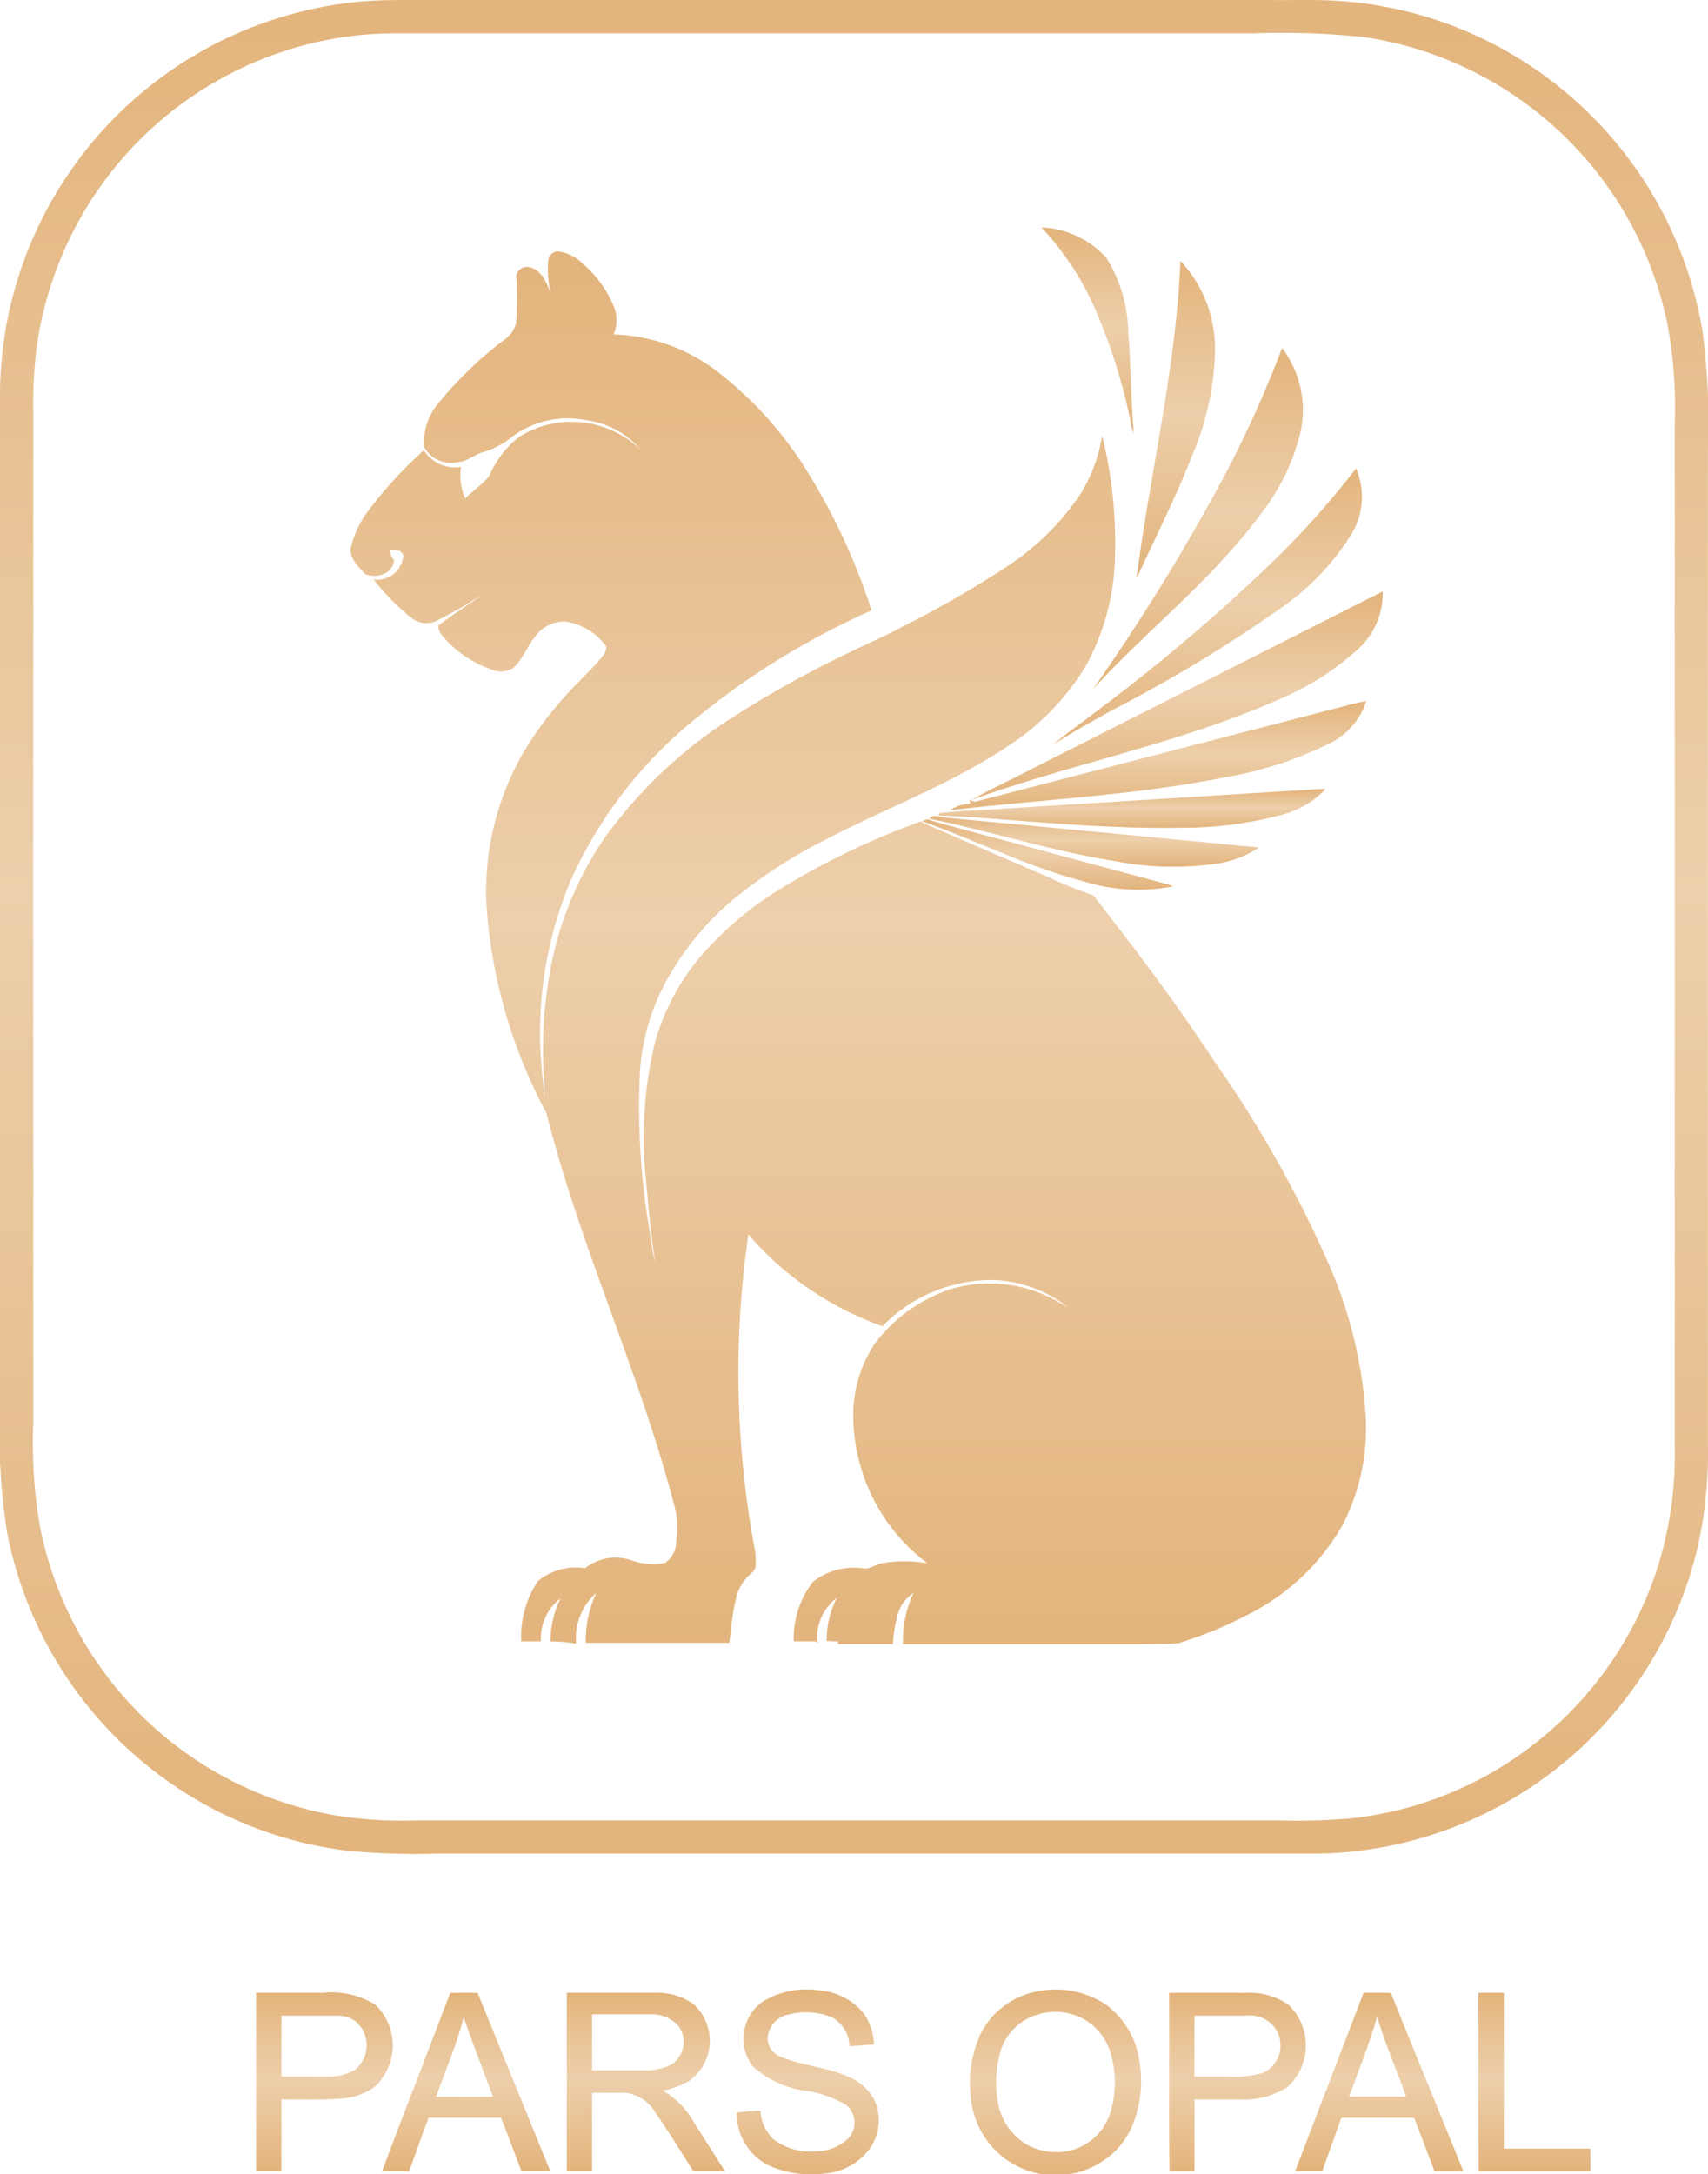
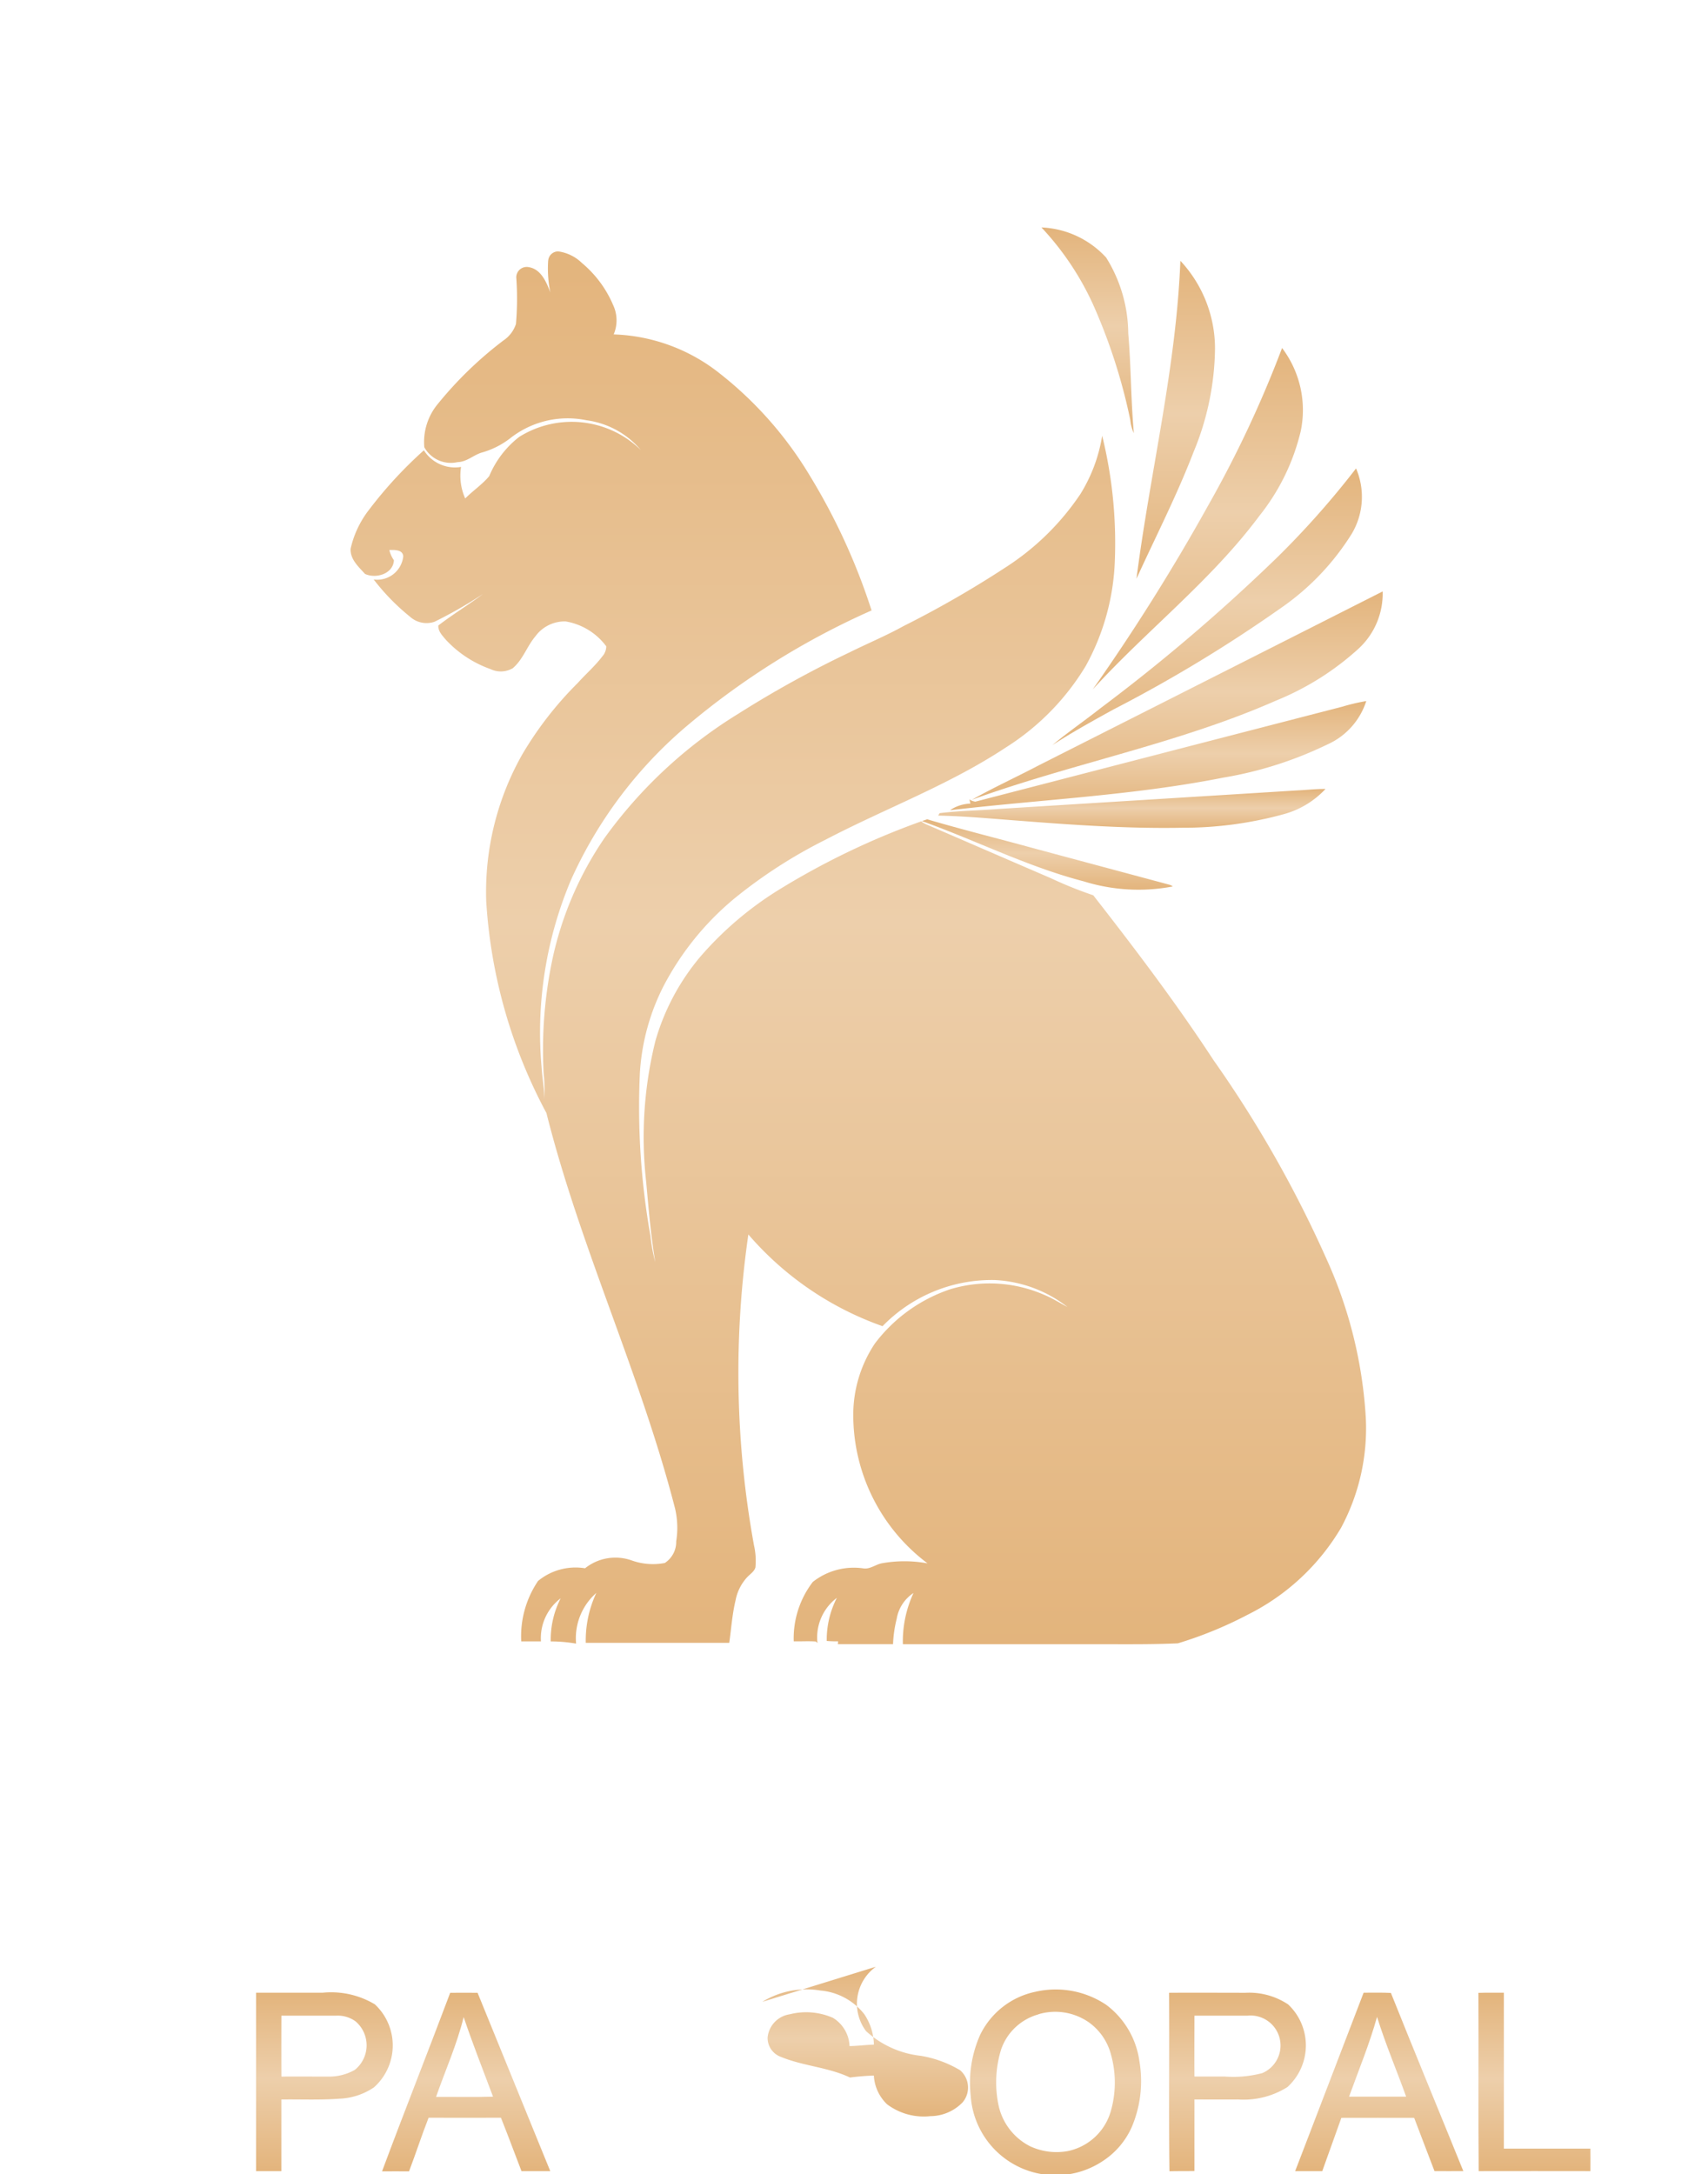
<svg xmlns="http://www.w3.org/2000/svg" width="86" height="109.441" viewBox="0 0 86 109.441">
  <defs>
    <linearGradient id="linear-gradient" x1="0.5" x2="0.5" y2="1" gradientUnits="objectBoundingBox">
      <stop offset="0" stop-color="#e3b47c" />
      <stop offset="0.481" stop-color="#edcfab" />
      <stop offset="1" stop-color="#e3b47c" />
    </linearGradient>
  </defs>
  <g id="logo_header" data-name="logo header" transform="translate(-168.226 -194.422)">
    <g id="Group_4256" data-name="Group 4256" transform="translate(168.226 194.422)">
      <g id="Group_4258" data-name="Group 4258">
        <path id="Path_36298" data-name="Path 36298" d="M307.936,318.625l.261-.09c1.759.516,3.539.959,5.307,1.443q3.436.922,6.873,1.844a.579.579,0,0,1,.191.093,9.271,9.271,0,0,1-4.484-.256c-2.815-.731-5.421-2.054-8.148-3.034" transform="translate(-261.514 -277.296)" fill="url(#linear-gradient)" />
-         <path id="Path_36299" data-name="Path 36299" d="M309.034,318.165c.188-.244.5-.088.741-.059q7.93.748,15.859,1.508a4.967,4.967,0,0,1-1.934.782,15.181,15.181,0,0,1-5.237-.083c-3.189-.5-6.272-1.494-9.429-2.147" transform="translate(-262.247 -276.959)" fill="url(#linear-gradient)" />
        <path id="Path_36300" data-name="Path 36300" d="M328.514,314.009c.462-.022.922-.075,1.386-.071a4.474,4.474,0,0,1-2.1,1.268,19.092,19.092,0,0,1-5.13.684c-2.754.05-5.5-.144-8.245-.357-1.341-.1-2.682-.23-4.027-.255l.072-.122c.98-.126,1.975-.134,2.961-.212l15.082-.935" transform="translate(-263.159 -274.226)" fill="url(#linear-gradient)" />
        <path id="Path_36301" data-name="Path 36301" d="M331.979,300.9a9.686,9.686,0,0,1,1.162-.269,3.591,3.591,0,0,1-1.968,2.189,19.293,19.293,0,0,1-5.235,1.665c-4.539.9-9.172,1.1-13.757,1.64a1.936,1.936,0,0,1,1.028-.334c-.017-.072-.034-.143-.054-.214a.767.767,0,0,0,.3.117q9.262-2.4,18.527-4.793" transform="translate(-264.348 -265.343)" fill="url(#linear-gradient)" />
        <path id="Path_36302" data-name="Path 36302" d="M318.867,292.768q8.66-4.374,17.317-8.754a3.773,3.773,0,0,1-1.264,2.927,13.956,13.956,0,0,1-4.118,2.574c-4.926,2.168-10.256,3.157-15.3,4.984,1.1-.62,2.251-1.145,3.367-1.732" transform="translate(-266.565 -254.245)" fill="url(#linear-gradient)" />
        <path id="Path_36303" data-name="Path 36303" d="M338.951,269.925a43.756,43.756,0,0,0,4.038-4.544,3.625,3.625,0,0,1-.212,3.281,12.689,12.689,0,0,1-3.588,3.756,71.559,71.559,0,0,1-8.4,5.088c-1.043.575-2.088,1.15-3.088,1.8.775-.646,1.611-1.217,2.4-1.841a92.156,92.156,0,0,0,8.848-7.539" transform="translate(-274.71 -241.803)" fill="url(#linear-gradient)" />
        <path id="Path_36304" data-name="Path 36304" d="M343.343,247.139a5.182,5.182,0,0,1,.941,4.179,10.841,10.841,0,0,1-2.088,4.275c-2.424,3.254-5.667,5.753-8.389,8.735a103.288,103.288,0,0,0,5.808-9.25,56.816,56.816,0,0,0,3.728-7.938" transform="translate(-278.789 -229.623)" fill="url(#linear-gradient)" />
        <path id="Path_36305" data-name="Path 36305" d="M342.65,233.924a6.469,6.469,0,0,1,1.745,4.415,13.882,13.882,0,0,1-1.078,5.207c-.838,2.18-1.907,4.26-2.876,6.383.683-5.342,2-10.607,2.21-16" transform="translate(-283.218 -220.799)" fill="url(#linear-gradient)" />
        <path id="Path_36306" data-name="Path 36306" d="M326.031,228.877a4.683,4.683,0,0,1,3.262,1.517,7.3,7.3,0,0,1,1.113,3.808c.143,1.673.131,3.358.281,5.028a2.007,2.007,0,0,1-.179-.666,28.524,28.524,0,0,0-1.874-5.809,14.358,14.358,0,0,0-2.6-3.879" transform="translate(-273.597 -217.429)" fill="url(#linear-gradient)" />
        <path id="Path_36307" data-name="Path 36307" d="M231.313,232.97a.5.5,0,0,1,.512-.465,2.122,2.122,0,0,1,1.186.583,5.615,5.615,0,0,1,1.572,2.119,1.812,1.812,0,0,1,.027,1.475,9.053,9.053,0,0,1,5.37,1.989,18.883,18.883,0,0,1,4.534,5.169,31.5,31.5,0,0,1,3.081,6.736,38.75,38.75,0,0,0-9.2,5.729,21.945,21.945,0,0,0-5.929,7.823,19.7,19.7,0,0,0-1.485,9.451c.029.537.142,1.067.139,1.606a8.2,8.2,0,0,0-.037-1.309,22.12,22.12,0,0,1,.467-5.858,17.165,17.165,0,0,1,2.593-5.979,23.355,23.355,0,0,1,6.739-6.261,52.931,52.931,0,0,1,5.6-3.089c.9-.448,1.838-.836,2.722-1.326a51.607,51.607,0,0,0,5.088-2.922,12.977,12.977,0,0,0,3.814-3.718,7.942,7.942,0,0,0,1.1-2.94,22.59,22.59,0,0,1,.639,6.252,11.818,11.818,0,0,1-1.467,5.337,12.458,12.458,0,0,1-4.02,4.1c-2.849,1.887-6.077,3.071-9.093,4.65a24.834,24.834,0,0,0-4.53,2.914,14.366,14.366,0,0,0-3.606,4.431,11.081,11.081,0,0,0-1.2,4.387,37.064,37.064,0,0,0,.532,8.2,8.484,8.484,0,0,0,.243,1.326c-.226-1.341-.336-2.7-.46-4.057a20.1,20.1,0,0,1,.469-7.088,11.489,11.489,0,0,1,2.264-4.236,17.154,17.154,0,0,1,3.919-3.344,38.3,38.3,0,0,1,7.2-3.464,1.1,1.1,0,0,0,.274.162c2.08.894,4.157,1.8,6.236,2.693a20.435,20.435,0,0,0,2.151.867c2.109,2.7,4.179,5.432,6.056,8.3a58.983,58.983,0,0,1,5.666,9.957,22.493,22.493,0,0,1,2,8.033,10.579,10.579,0,0,1-1.246,5.549,11.321,11.321,0,0,1-4.692,4.369,20.076,20.076,0,0,1-3.525,1.445c-1.282.059-2.57.043-3.854.044q-5,0-9.991,0a5.785,5.785,0,0,1,.535-2.578,1.945,1.945,0,0,0-.847,1.3,6.316,6.316,0,0,0-.184,1.276c-.925,0-1.849,0-2.775,0,0-.036.007-.107.01-.143a5.653,5.653,0,0,1-.573-.019,4.618,4.618,0,0,1,.51-2.17,2.5,2.5,0,0,0-.977,2.274l-.082-.076c-.37-.028-.743,0-1.113-.01a4.667,4.667,0,0,1,.96-2.988,3.332,3.332,0,0,1,2.552-.682c.34.047.612-.2.932-.259a6.421,6.421,0,0,1,2.294.006,9.34,9.34,0,0,1-3.74-7.532,6.465,6.465,0,0,1,1.089-3.535,7.91,7.91,0,0,1,3.8-2.733,6.856,6.856,0,0,1,4.714.279c.413.167.788.409,1.182.616a6.457,6.457,0,0,0-3.672-1.357,7.68,7.68,0,0,0-5.639,2.323,15.881,15.881,0,0,1-6.756-4.616,48.472,48.472,0,0,0,.283,15.646,3.489,3.489,0,0,1,.072,1.115c-.062.207-.256.326-.4.475a2.356,2.356,0,0,0-.6,1.183c-.168.7-.217,1.423-.317,2.135-2.408,0-4.816,0-7.225,0a5.642,5.642,0,0,1,.531-2.511,3.033,3.033,0,0,0-1.018,2.551,7.512,7.512,0,0,0-1.277-.111,4.574,4.574,0,0,1,.5-2.169,2.518,2.518,0,0,0-.993,2.168c-.331,0-.661,0-.992,0a4.967,4.967,0,0,1,.847-3.042,2.966,2.966,0,0,1,2.366-.638,2.447,2.447,0,0,1,2.334-.4,3.184,3.184,0,0,0,1.682.133,1.27,1.27,0,0,0,.574-1.091,4.267,4.267,0,0,0-.059-1.655c-1.74-6.767-4.772-13.124-6.475-19.9a25.84,25.84,0,0,1-3.033-10.682,14.058,14.058,0,0,1,1.818-7.374,17.822,17.822,0,0,1,2.8-3.6c.4-.448.863-.845,1.227-1.328a.769.769,0,0,0,.2-.509,3.206,3.206,0,0,0-2.047-1.253,1.825,1.825,0,0,0-1.523.752c-.423.5-.627,1.175-1.14,1.605a1.2,1.2,0,0,1-1.118.043,5.648,5.648,0,0,1-2.228-1.455c-.179-.212-.417-.44-.4-.74.727-.56,1.517-1.036,2.25-1.587a22.262,22.262,0,0,1-2.444,1.4,1.243,1.243,0,0,1-1.237-.26,10.992,10.992,0,0,1-1.823-1.869,1.318,1.318,0,0,0,1.488-1.163c-.022-.35-.451-.325-.7-.321a1.433,1.433,0,0,0,.23.513c-.033.688-.9.946-1.454.692-.325-.36-.751-.733-.727-1.265a4.958,4.958,0,0,1,.933-1.971,21.208,21.208,0,0,1,2.757-2.988,1.851,1.851,0,0,0,1.872.837,2.806,2.806,0,0,0,.209,1.588c.387-.392.856-.7,1.209-1.125a4.864,4.864,0,0,1,1.514-1.977,4.981,4.981,0,0,1,6.121.666,4.323,4.323,0,0,0-2.735-1.5,4.674,4.674,0,0,0-3.867.924,4.217,4.217,0,0,1-1.454.715c-.4.139-.73.46-1.169.467a1.526,1.526,0,0,1-1.679-.749,3,3,0,0,1,.68-2.178,19.129,19.129,0,0,1,3.3-3.193,1.6,1.6,0,0,0,.635-.833,14.961,14.961,0,0,0,.016-2.344.524.524,0,0,1,.6-.521c.636.085.915.746,1.114,1.275a5.978,5.978,0,0,1-.109-1.589" transform="translate(-203.71 -219.85)" fill="url(#linear-gradient)" />
-         <path id="Path_36308" data-name="Path 36308" d="M281.138,496.448a4.246,4.246,0,0,1,2.927-.568,3.152,3.152,0,0,1,2.207,1.193,2.849,2.849,0,0,1,.483,1.53c-.41.01-.817.068-1.227.073a1.739,1.739,0,0,0-.838-1.423,3.379,3.379,0,0,0-2.187-.174,1.31,1.31,0,0,0-1.1,1.166,1.014,1.014,0,0,0,.671.975c1.123.462,2.374.517,3.478,1.038a2.528,2.528,0,0,1,1.193,1.064,2.441,2.441,0,0,1-.12,2.4,3.1,3.1,0,0,1-2.358,1.366,5.238,5.238,0,0,1-2.841-.417,2.977,2.977,0,0,1-1.587-2.648c.4-.054.8-.084,1.2-.1a2.165,2.165,0,0,0,.662,1.444,3.075,3.075,0,0,0,2.193.6,2.273,2.273,0,0,0,1.613-.693,1.15,1.15,0,0,0-.124-1.617,5.661,5.661,0,0,0-1.98-.726,4.881,4.881,0,0,1-2.758-1.245,2.3,2.3,0,0,1,.493-3.238" transform="translate(-242.753 -395.688)" fill="url(#linear-gradient)" />
+         <path id="Path_36308" data-name="Path 36308" d="M281.138,496.448a4.246,4.246,0,0,1,2.927-.568,3.152,3.152,0,0,1,2.207,1.193,2.849,2.849,0,0,1,.483,1.53c-.41.01-.817.068-1.227.073a1.739,1.739,0,0,0-.838-1.423,3.379,3.379,0,0,0-2.187-.174,1.31,1.31,0,0,0-1.1,1.166,1.014,1.014,0,0,0,.671.975c1.123.462,2.374.517,3.478,1.038c.4-.054.8-.084,1.2-.1a2.165,2.165,0,0,0,.662,1.444,3.075,3.075,0,0,0,2.193.6,2.273,2.273,0,0,0,1.613-.693,1.15,1.15,0,0,0-.124-1.617,5.661,5.661,0,0,0-1.98-.726,4.881,4.881,0,0,1-2.758-1.245,2.3,2.3,0,0,1,.493-3.238" transform="translate(-242.753 -395.688)" fill="url(#linear-gradient)" />
        <path id="Path_36309" data-name="Path 36309" d="M318.5,495.945a4.563,4.563,0,0,1,3.6.652,4.266,4.266,0,0,1,1.667,2.835,5.9,5.9,0,0,1-.4,3.349,3.956,3.956,0,0,1-1.431,1.668,4.287,4.287,0,0,1-6.662-3.273,5.929,5.929,0,0,1,.478-3.076,4,4,0,0,1,2.744-2.155m.188,1.13a2.766,2.766,0,0,0-1.883,1.777,5.645,5.645,0,0,0-.129,2.787,3.029,3.029,0,0,0,1.581,2.069,3.156,3.156,0,0,0,1.911.247,2.851,2.851,0,0,0,2.172-2.039,5.232,5.232,0,0,0,0-2.819,2.893,2.893,0,0,0-1.122-1.627,2.963,2.963,0,0,0-2.533-.4" transform="translate(-266.397 -395.683)" fill="url(#linear-gradient)" />
        <path id="Path_36310" data-name="Path 36310" d="M207.03,496.285c1.116,0,2.233,0,3.349,0a4.29,4.29,0,0,1,2.631.584,2.826,2.826,0,0,1-.042,4.178,3.313,3.313,0,0,1-1.733.571c-.976.074-1.954.028-2.932.041q0,1.8,0,3.606H207.03q0-4.49,0-8.979m1.276,1.153q-.007,1.533,0,3.068c.785-.008,1.571,0,2.357,0A2.62,2.62,0,0,0,212,500.17a1.583,1.583,0,0,0,.034-2.448,1.548,1.548,0,0,0-.993-.282c-.911,0-1.823,0-2.735,0" transform="translate(-194.137 -395.983)" fill="url(#linear-gradient)" />
        <path id="Path_36311" data-name="Path 36311" d="M229.548,496.291c.461-.008.923,0,1.384,0q1.828,4.488,3.659,8.975-.725,0-1.449,0c-.347-.9-.68-1.8-1.034-2.687-1.214,0-2.428.008-3.643,0-.349.89-.642,1.8-.985,2.7-.454-.006-.907,0-1.359,0,1.115-3,2.3-5.977,3.426-8.973m.684,1.206c-.338,1.38-.923,2.681-1.391,4.019.957-.006,1.915.019,2.87-.012-.5-1.333-1.024-2.658-1.48-4.007" transform="translate(-206.885 -395.985)" fill="url(#linear-gradient)" />
-         <path id="Path_36312" data-name="Path 36312" d="M254.125,496.287c1.461,0,2.922,0,4.383,0a3.2,3.2,0,0,1,1.98.563,2.484,2.484,0,0,1-.238,3.9,4.961,4.961,0,0,1-1.288.467,4.217,4.217,0,0,1,1.573,1.615c.509.811,1.034,1.612,1.537,2.426-.529,0-1.058,0-1.586,0-.612-.961-1.206-1.933-1.86-2.867a2.094,2.094,0,0,0-1.448-1.054c-.594-.029-1.189,0-1.783-.011v3.935h-1.273q0-4.489,0-8.979m1.273,1.084V500.2h2.642a2.872,2.872,0,0,0,1.358-.3,1.361,1.361,0,0,0,.356-1.93,1.794,1.794,0,0,0-1.439-.594c-.972,0-1.945,0-2.917,0" transform="translate(-225.583 -395.986)" fill="url(#linear-gradient)" />
        <path id="Path_36313" data-name="Path 36313" d="M345.4,496.29c1.282-.009,2.565,0,3.847,0a3.534,3.534,0,0,1,2.141.586,2.831,2.831,0,0,1-.037,4.161,4.148,4.148,0,0,1-2.48.623c-.732.007-1.464,0-2.2,0,0,1.2,0,2.4,0,3.6-.42.009-.84,0-1.258.013-.039-2.994,0-5.99-.019-8.984m1.277,1.15c0,1.022-.007,2.044,0,3.067.508,0,1.015,0,1.523,0a5.7,5.7,0,0,0,1.894-.173,1.51,1.51,0,0,0-.756-2.89c-.888,0-1.776,0-2.664,0" transform="translate(-286.529 -395.985)" fill="url(#linear-gradient)" />
        <path id="Path_36314" data-name="Path 36314" d="M367.939,496.285c.457,0,.914-.012,1.373.012,1.2,3,2.435,5.975,3.646,8.966-.485,0-.968.006-1.452,0-.339-.893-.685-1.784-1.023-2.679-1.221,0-2.444-.006-3.666,0-.316.9-.646,1.785-.961,2.681-.455,0-.91,0-1.365,0q1.722-4.491,3.447-8.98m-.733,5.232q1.438,0,2.875,0c-.484-1.34-1.043-2.655-1.466-4.015-.382,1.367-.925,2.681-1.409,4.014" transform="translate(-299.278 -395.984)" fill="url(#linear-gradient)" />
        <path id="Path_36315" data-name="Path 36315" d="M392.275,496.294c.425-.014.851-.007,1.277-.008q0,3.924,0,7.848,2.178,0,4.355,0c.006.376,0,.754,0,1.132-1.874,0-3.748-.007-5.622,0-.027-2.992,0-5.985-.014-8.976" transform="translate(-317.83 -395.985)" fill="url(#linear-gradient)" />
-         <path id="Path_36316" data-name="Path 36316" d="M186.4,194.5c1.112-.1,2.229-.071,3.344-.075h42.606c1.07.01,2.141-.03,3.21.04a19.76,19.76,0,0,1,10.214,3.61,19.983,19.983,0,0,1,8.163,12.943,34.712,34.712,0,0,1,.285,6.029V267.1a21.6,21.6,0,0,1-.513,5.174,20,20,0,0,1-18.159,15.408c-.814.058-1.631.032-2.446.038h-42.9a35.447,35.447,0,0,1-4.466-.143,19.781,19.781,0,0,1-9.43-3.767,19.982,19.982,0,0,1-7.732-12.291,34.84,34.84,0,0,1-.354-6.777V214.884a21.5,21.5,0,0,1,.354-4.253A19.99,19.99,0,0,1,186.4,194.5m-.18,1.7a18.322,18.322,0,0,0-16.179,15.946,23.493,23.493,0,0,0-.141,3.019v50.909a24.825,24.825,0,0,0,.336,5.178,18.353,18.353,0,0,0,14.7,14.514,20.627,20.627,0,0,0,4.149.285h43.554a32.527,32.527,0,0,0,3.586-.1,18.175,18.175,0,0,0,9.358-3.831,18.38,18.38,0,0,0,6.191-9.079,19.011,19.011,0,0,0,.778-5.749q0-25.783,0-51.565a22.711,22.711,0,0,0-.378-5.036A18.357,18.357,0,0,0,236.986,196.3a39.37,39.37,0,0,0-5.669-.2H188.333a18.756,18.756,0,0,0-2.112.1" transform="translate(-168.226 -194.422)" fill="url(#linear-gradient)" />
      </g>
    </g>
  </g>
</svg>